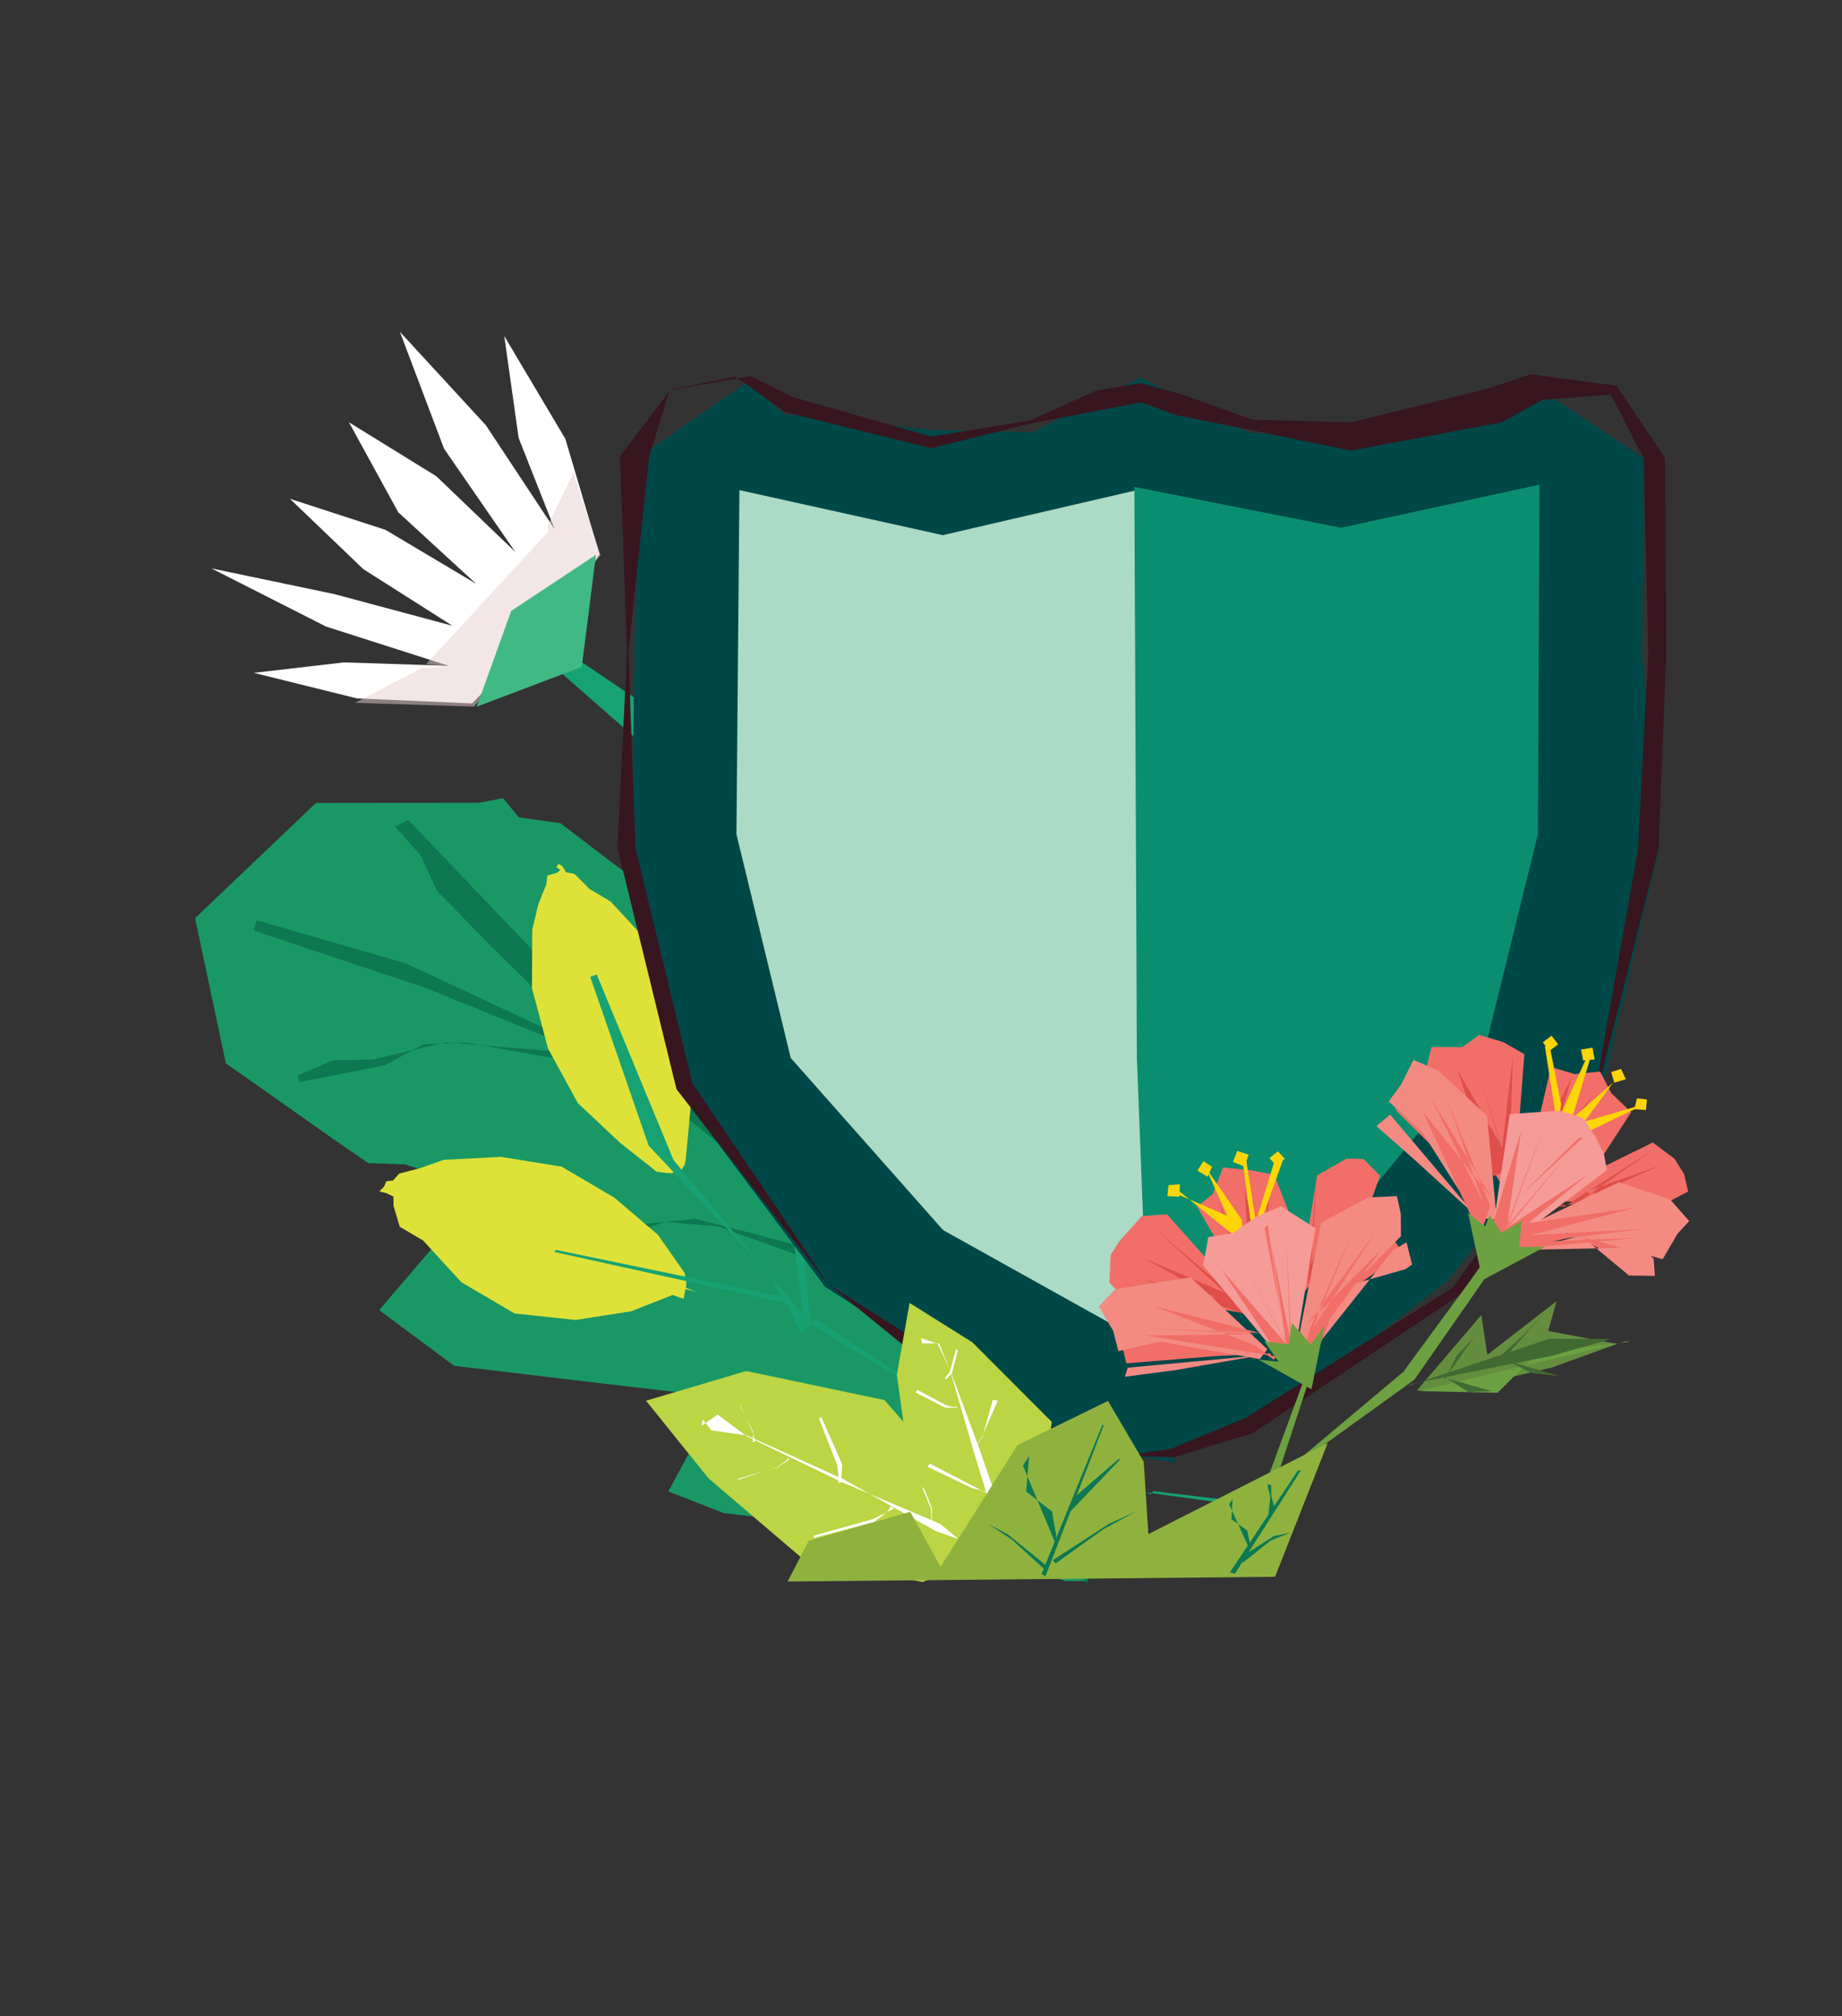
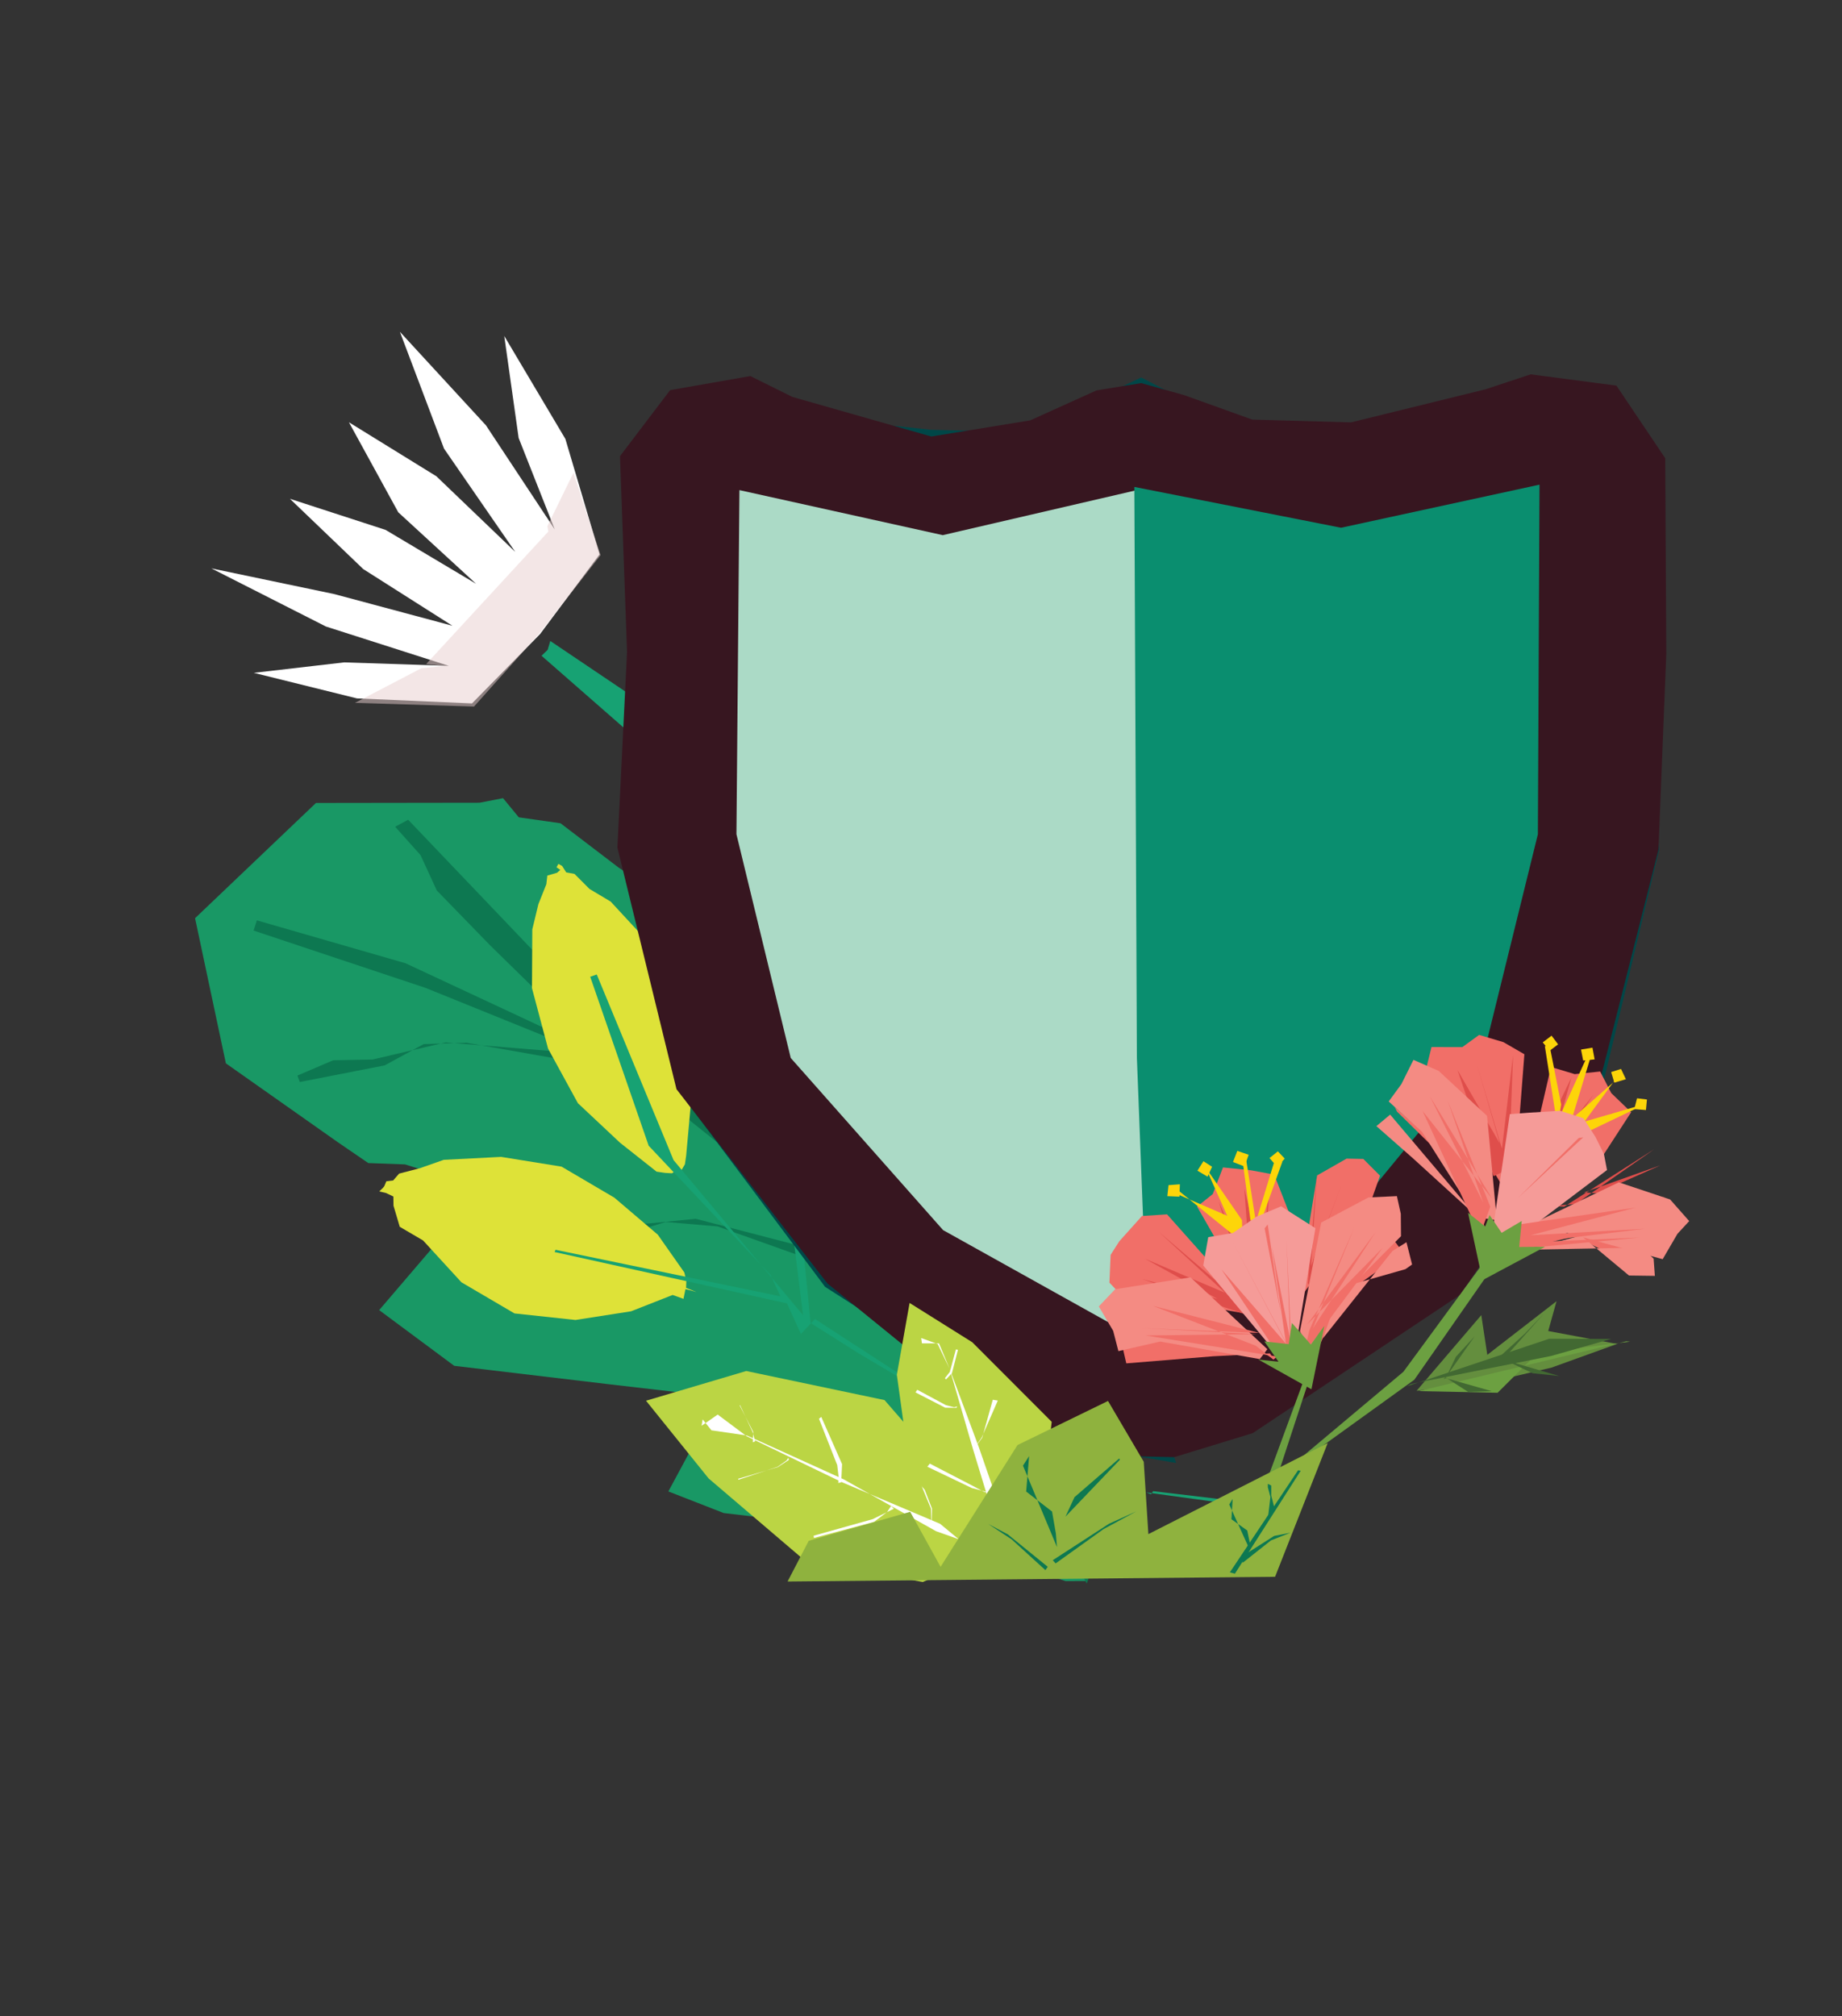
<svg xmlns="http://www.w3.org/2000/svg" id="Layer_1" data-name="Layer 1" viewBox="0 0 201 220">
  <rect x="0" y="0" width="201" height="220" fill="#333333" stroke="none" />
  <defs>
    <style>
      .cls-1 {
        fill: #fff;
      }

      .cls-2 {
        fill: #41b984;
      }

      .cls-3 {
        opacity: .5;
      }

      .cls-4 {
        fill: #0d7851;
      }

      .cls-5 {
        fill: #f59b98;
      }

      .cls-6 {
        fill: #0a8e6f;
      }

      .cls-7 {
        fill: #abdac6;
      }

      .cls-8 {
        fill: #dee238;
      }

      .cls-9 {
        fill: #648e3e;
      }

      .cls-10 {
        fill: #17a273;
      }

      .cls-11 {
        fill: #fdd509;
      }

      .cls-12 {
        fill: #f48b83;
      }

      .cls-13 {
        fill: #e8cece;
      }

      .cls-14 {
        fill: #8fb23e;
      }

      .cls-15 {
        fill: #df4e4b;
      }

      .cls-16 {
        fill: #f16f68;
      }

      .cls-17 {
        fill: #bbd544;
      }

      .cls-18 {
        fill: #004748;
      }

      .cls-19 {
        fill: #371620;
      }

      .cls-20 {
        fill: #199865;
      }

      .cls-21 {
        fill: #426932;
      }

      .cls-22 {
        fill: #6ca041;
      }
    </style>
  </defs>
  <g>
    <g>
      <polygon class="cls-10" points="59.093 71.553 70.413 81.461 78.477 94.204 84.954 107.823 87.323 122.71 87.861 137.539 89.525 152.247 89.53 167.273 89.842 167.046 94.027 154.061 94.26 140.512 92.829 127.028 86.941 114.63 83.448 101.795 76.559 90.432 71.438 77.613 60.048 69.94 59.761 70.906 59.093 71.553" />
      <g>
        <polygon class="cls-1" points="55.025 36.662 56.594 47.787 60.536 57.771 53.025 46.407 43.638 36.205 48.453 48.953 56.223 60.219 47.615 51.966 38.075 46.076 43.459 55.898 51.951 63.701 42.075 57.819 31.641 54.428 39.635 62.093 49.369 68.279 36.482 64.824 23.065 62.018 35.569 68.364 48.973 72.654 37.558 72.275 27.698 73.417 38.949 76.205 51.506 76.753 58.93 69.188 65.424 60.493 61.694 47.893 55.025 36.662" />
        <g class="cls-3">
          <polygon class="cls-13" points="59.729 57.416 59.842 58.055 60.053 57.759 46.5 72.459 48.487 72.678 45.986 72.909 38.738 76.692 51.724 77.094 58.85 69.125 65.535 60.572 62.576 51.583 59.729 57.416" />
        </g>
-         <polygon class="cls-2" points="52.026 77.108 55.777 66.665 65.031 60.536 63.486 72.77 52.026 77.108" />
      </g>
    </g>
    <polygon class="cls-10" points="95.864 67.334 94.408 81.28 92.526 95.046 89.93 108.758 91.447 122.787 87.81 136.559 87.56 150.493 90.398 164.39 90.773 164.309 89.982 150.484 89.884 136.633 93.485 122.941 93.145 109.091 94.766 95.374 96.276 81.618 99.208 68.09 96.415 66.716 95.864 67.334" />
  </g>
  <g>
    <polygon class="cls-20" points="114.593 108.227 109.892 112.208 108.737 120.559 109.109 128.22 110.806 130.561 109.91 131.555 106.681 121.724 99.112 100.415 84.946 82.62 72.265 78.178 71.663 89.632 73.37 95.754 73.331 98.31 72.081 97.835 70.126 96.413 67.499 94.662 61.165 89.829 56.614 89.183 54.892 87.092 52.321 87.59 34.479 87.615 21.285 100.188 24.648 116.026 36.853 124.624 40.187 126.907 44.202 127.054 50.666 129.087 55.329 130.427 56.46 130.578 54.249 131.16 48.887 134.168 41.375 142.951 49.565 149.031 66.601 151.059 83.505 153.019 89.241 153.019 91.554 152.819 90.587 152.779 88.653 153.507 82.578 154.147 76.032 156.983 72.932 162.737 78.971 165.095 94.837 166.958 110.978 170.862 116.285 172.519 118.654 172.508 119.621 169.695 120.109 162.065 121.84 139.045 119.91 116.168 114.593 108.227" />
    <polygon class="cls-4" points="81.607 93.51 81.14 99.503 83.444 105.162 84.558 110.957 86.401 116.572 97.042 137.363 83.669 126.244 70.192 116.288 69.954 115.464 69.703 115.816 44.538 89.446 43.122 90.21 45.891 93.31 47.664 97.164 53.491 103.159 65.715 115.126 44.243 105.102 28.031 100.425 27.669 101.535 46.442 107.795 64.284 115.019 48.621 113.744 40.667 115.607 36.357 115.691 32.456 117.358 32.712 118.063 41.977 116.25 46.229 113.929 50.914 113.777 68.574 116.894 94.8 137.892 75.919 132.988 70.872 133.488 68.301 133.721 65.627 134.036 60.797 136.32 56.073 139.255 56.818 140.539 67.178 135.02 72.641 133.333 78.307 133.82 98.938 141.167 112.739 160.957 99.056 156.236 91.749 156.937 84.78 159.612 85.234 161.243 99.852 158.187 113.655 163.288 114.453 164.651 118.584 172.789 119.754 169.476 122.025 170.889 114.973 162.526 113.791 162.534 113.921 143.12 115.499 123.646 114.488 123.317 112.068 142.009 113.624 160.645 107.632 149.819 99.558 140.9 100.343 140.018 88.434 118.383 85.408 112.628 84.332 106.219 82.996 93.501 81.607 93.51" />
  </g>
  <g>
    <polygon class="cls-8" points="73.786 127.76 74.157 128.052 74.38 127.651 74.738 127.04 74.872 126.115 75.331 121.076 75.709 114.914 74.344 108.408 70.777 102.854 66.636 98.374 64.33 97 62.688 95.355 61.786 95.189 61.337 94.485 60.935 94.26 60.727 94.634 61.141 94.921 60.784 95.231 59.723 95.538 59.616 96.483 58.748 98.66 58.085 101.406 58.05 107.824 59.803 114.414 63.058 120.371 67.655 124.686 71.651 127.847 72.596 127.982 73.33 128.022 73.962 127.6 73.786 127.76" />
    <polygon class="cls-8" points="76.002 140.988 75.44 140.747 74.865 140.526 74.895 139.748 74.675 138.845 71.776 134.718 67.038 130.681 61.281 127.298 54.682 126.232 48.425 126.553 45.81 127.471 43.553 128.057 42.902 128.802 42.159 128.893 41.936 129.423 41.798 129.601 41.387 130.002 42.133 130.178 42.925 130.558 42.939 131.558 43.621 133.86 46.168 135.354 50.351 139.916 56.14 143.313 62.793 144.028 68.862 143.082 73.399 141.299 74.582 141.723 74.796 140.666 75.367 140.797 76.002 140.988" />
    <polygon class="cls-17" points="100.334 147.585 100.046 147.07 100.666 147.077 100.627 146.491 100.928 145.932 102.447 142.668 102.569 138.199 101.775 133.6 100.654 128.957 97.521 125.788 96.461 124.064 95.089 123.166 94.347 123.162 94.237 122.357 93.522 123.042 93.627 122.608 93.741 122.803 93.683 123.128 93.246 123.439 93.223 124.138 92.197 125.446 91.523 127.296 91.083 131.739 91.977 136.369 93.889 140.599 96.414 144.109 99.079 146.345 99.366 147.075 99.958 147.02 100.138 147.351 100.334 147.585" />
    <polygon class="cls-10" points="60.62 136.371 85.163 141.452 84.09 139.126 70.784 125.015 64.405 106.58 65.117 106.328 73.5 126.587 87.626 143.499 84.528 118.585 85.945 118.89 88.453 144.357 93.63 147.631 105.195 154.493 104.903 155.165 106.947 155.511 96.276 133.535 97.207 133.441 108.456 156.918 108.063 157.937 124.123 162.464 125.601 163.051 125.825 162.706 134.709 163.762 134.633 164.152 116.496 161.664 104.631 155.909 104.611 154.116 88.936 143.926 87.395 145.556 85.877 142.22 60.516 136.613 60.62 136.371" />
  </g>
  <g>
    <polygon class="cls-18" points="163.084 44.49 147.424 47.825 136.298 47.19 129.059 43.535 124.531 41.186 119.941 43.355 112.746 47.167 101.625 46.9 85.579 45.161 81.586 41.635 69.9 49.778 69.235 71.134 68.969 92.49 73.92 118.861 90.03 140.41 112.602 154.89 120.77 158.077 120.688 158.324 128.344 159.631 127.927 158.378 136.649 156.26 157.927 139.777 174.742 119.018 181.047 92.71 179.183 71.35 179.371 49.993 167.69 42.224 163.084 44.49" />
-     <path class="cls-19" d="M121.005,158.836l-.594,.311-8.961-1.907-21.158-17.191-16.473-21.201-6.447-26.362,1.052-21.355-.77-21.358,5.469-7.201,8.753-1.537,4.595,2.278,15.152,4.317,10.795-1.76,7.226-3.268,4.885-.799,4.695,1.315,7.426,2.668,10.777,.303,14.694-3.615,4.906-1.628,9.358,1.231,5.324,7.922,.117,21.357-.855,21.355-6.6,26.076-15,22.467-22.666,15.119-8.573,2.624-7.126-.16ZM80.173,41.109l-7.075,1.422-2.256,7.249-2.272,21.352,.766,21.358,6.214,25.691,14.829,21.946,22.475,14.25,7.537,4.812,7.431-1.128,8.083-3.343,22.613-14.217,15.597-21.716,4.617-26.081,1.129-21.355-.509-21.358-3.582-6.941-7.411,.576-4.507,2.468-16.431,3.079-11.053-2.269-8.011-1.597-3.831-1.415-4.062,.791-7.963,1.52-10.88,2.701-15.95-3.939-4.222-3.047-1.275-.811Z" />
+     <path class="cls-19" d="M121.005,158.836l-.594,.311-8.961-1.907-21.158-17.191-16.473-21.201-6.447-26.362,1.052-21.355-.77-21.358,5.469-7.201,8.753-1.537,4.595,2.278,15.152,4.317,10.795-1.76,7.226-3.268,4.885-.799,4.695,1.315,7.426,2.668,10.777,.303,14.694-3.615,4.906-1.628,9.358,1.231,5.324,7.922,.117,21.357-.855,21.355-6.6,26.076-15,22.467-22.666,15.119-8.573,2.624-7.126-.16ZM80.173,41.109Z" />
  </g>
  <polygon class="cls-7" points="124.387 53.403 124.403 84.342 124.42 115.422 125.486 146.808 102.911 134.223 86.286 115.44 80.36 91.024 80.686 53.479 102.875 58.392 124.387 53.403" />
  <polygon class="cls-6" points="123.782 53.131 123.92 84.344 124.058 115.423 125.247 146.197 146.171 134.077 161.926 114.916 167.814 91.026 167.992 52.883 146.339 57.585 123.782 53.131" />
  <g>
    <polygon class="cls-17" points="70.495 152.839 77.326 161.321 87.866 170.317 100.693 172.617 107.028 169.935 105.572 163.19 96.521 152.769 81.432 149.597 70.495 152.839" />
    <polygon class="cls-1" points="106.699 169.681 107.075 168.822 102.143 167.077 92.055 161.413 81.513 156.635 77.631 156.068 76.676 154.875 76.556 155.574 78.315 154.349 81.479 156.714 91.893 161.739 102.585 166.27 106.699 169.681" />
    <polygon class="cls-1" points="86.087 159.295 84.881 160.082 80.551 161.355 80.574 161.464 84.856 160.045 85.82 159.364 86.026 159.073 86.087 159.295" />
    <polygon class="cls-1" points="91.793 161.752 91.468 161.812 91.52 161.22 91.358 159.861 89.368 154.809 89.618 154.604 91.888 159.758 91.793 161.752" />
    <polygon class="cls-1" points="101.642 166.633 101.586 166.738 101.616 166.269 101.596 164.647 99.208 158.836 99.409 158.692 101.708 164.627 101.642 166.633" />
    <polygon class="cls-1" points="97.542 164.623 95.236 165.759 88.782 167.569 88.82 167.812 95.39 166.054 96.809 164.97 97.233 164.33 97.542 164.623" />
    <polygon class="cls-1" points="82.399 157.274 82.144 157.376 82.19 156.229 80.715 153.356 80.758 153.322 82.125 156.259 82.399 157.274" />
  </g>
  <g>
    <polygon class="cls-17" points="99.255 142.17 97.863 150.01 99.376 160.908 106.097 168.103 110.302 170.084 113.452 166.424 114.764 155.142 106.093 146.457 99.255 142.17" />
    <polygon class="cls-1" points="111.128 170.639 109.913 170.995 109.822 166.623 106.833 157.973 103.637 149.379 102.318 146.651 100.521 146.001 100.602 146.578 102.466 146.583 103.634 149.38 106.199 158.209 108.856 166.936 111.128 170.639" />
    <polygon class="cls-1" points="104.368 153.615 103.147 153.602 99.898 151.931 100.094 151.644 103.215 153.322 104.121 153.551 104.45 153.458 104.368 153.615" />
    <polygon class="cls-1" points="106.189 158.208 106.314 157.981 106.52 157.774 107.179 156.877 108.334 152.732 108.879 152.824 107.127 156.845 106.189 158.208" />
    <polygon class="cls-1" points="109.268 166.275 108.921 166.243 109.558 166.124 110.13 164.947 111.945 160.406 112.244 160.472 110.46 165.173 109.268 166.275" />
    <polygon class="cls-1" points="108.117 162.906 106.049 162.366 101.192 160.041 101.462 159.701 106.132 162.12 107.393 162.789 107.793 162.876 108.117 162.906" />
    <polygon class="cls-1" points="103.23 150.516 103.11 150.377 103.652 149.687 104.306 147.245 104.532 147.286 103.878 149.827 103.23 150.516" />
  </g>
  <g>
    <g>
      <g>
        <g>
          <g>
            <g>
              <polygon class="cls-16" points="152.203 120.817 152.448 121.294 159.166 127.904 160.839 133.27 162.084 134.153 160.137 127.805 152.203 120.817" />
              <polygon class="cls-16" points="165.302 135.352 165.265 136.455 171.831 134.903 179.528 138.696 180.634 134.991 166.065 134.48 165.302 135.352" />
-               <polygon class="cls-16" points="167.346 131.061 180.351 124.661 182.735 126.445 183.782 128.133 184.207 130.016 181.858 131.238 167.346 131.061" />
              <polygon class="cls-16" points="174.763 126.329 177.99 121.361 175.827 119.276 174.61 116.919 171.832 117.202 169.243 116.423 167.652 123.289 174.763 126.329" />
              <polygon class="cls-16" points="165.596 124.673 166.342 115.034 164.052 113.712 161.403 112.924 159.57 114.256 156.206 114.248 155.289 117.968 160.023 122.97 163.863 129.277 165.596 124.673" />
              <polygon class="cls-15" points="164.643 127.551 165.108 115.125 163.894 125.335 161.181 116.205 163.662 124.778 159.046 116.764 162.969 128.349 164.643 127.551" />
              <polygon class="cls-15" points="166.607 128.32 176.226 121.201 167.965 126.88 173.886 119.445 168.954 126.727 171.474 117.576 165.918 129.085 166.607 128.32" />
              <g>
                <g>
                  <polygon class="cls-11" points="170.356 120.516 169.968 122.791 169.845 122.235 168.576 114.156 169.067 113.961 170.356 120.516" />
                  <polygon class="cls-11" points="169.307 113.005 170.021 113.953 169.096 114.656 168.344 113.739 169.307 113.005" />
                </g>
                <g>
                  <polygon class="cls-11" points="171.599 121.83 170.044 122.855 169.782 122.741 173.289 115.056 173.67 115.008 171.599 121.83" />
                  <polygon class="cls-11" points="173.769 114.317 174.007 115.593 172.758 115.72 172.521 114.521 173.769 114.317" />
                </g>
                <g>
                  <polygon class="cls-11" points="171.521 122.082 171.189 123.834 171.364 124.475 176.563 117.38 176.63 117.588 171.521 122.082" />
                  <polygon class="cls-11" points="176.887 116.636 175.811 116.977 176.158 118.135 177.417 117.759 176.887 116.636" />
                </g>
                <g>
                  <polygon class="cls-11" points="172.53 122.493 171.18 124.012 171.26 124.44 179.101 120.686 179.063 120.588 172.53 122.493" />
                  <polygon class="cls-11" points="179.715 119.971 178.636 119.841 178.333 121.02 179.607 121.121 179.715 119.971" />
                </g>
              </g>
              <polygon class="cls-15" points="170.681 131.665 180.494 125.407 172.407 131.047 181.184 127.155 172.842 130.116 181.687 130.637 169.382 131.573 170.681 131.665" />
              <polygon class="cls-12" points="163.337 133.153 162.267 121.757 157 116.857 154.237 115.646 152.918 118.294 151.535 120.185 155.188 123.52 161.058 132.795 163.337 133.153" />
              <polygon class="cls-12" points="160.952 132.558 154.189 126.394 150.192 122.877 151.694 121.619 160.952 132.558" />
              <polygon class="cls-12" points="165.711 134.254 176.643 129.007 182.243 130.879 184.327 133.237 183.045 134.627 181.432 137.394 171.014 134.542 164.982 136.281 165.711 134.254" />
              <polygon class="cls-12" points="166.651 136.362 172.521 134.822 177.756 139.177 180.58 139.215 180.442 137.338 179.188 136.126 166.651 136.362" />
              <polygon class="cls-5" points="162.826 134.657 164.751 121.568 166.84 121.412 170.234 121.199 172.789 122.016 174.091 124.045 175.021 125.911 175.357 127.667 164.457 135.909 162.826 134.657" />
            </g>
-             <polygon class="cls-16" points="163.729 135.926 173.273 128.159 164.523 133.918 171.166 125.877 164.337 133.913 168.592 122.647 164.412 134.091 165.978 123.422 162.244 135.663 163.729 135.926" />
            <polygon class="cls-16" points="165.683 130.675 172.272 124.17 172.765 124.096 165.683 130.675" />
          </g>
          <polygon class="cls-16" points="164.751 136.157 164.757 136.354 178.92 135.033 167.483 135.521 179.51 134.072 167.012 134.785 178.465 131.767 165.564 133.626 164.751 136.157" />
          <polygon class="cls-16" points="161.783 133.972 161.039 133.812 155.231 121.223 162.826 130.801 156.036 119.643 161.85 131.219 157.972 120.103 162.621 131.66 161.783 133.972" />
        </g>
        <polygon class="cls-22" points="160.194 132.334 161.767 139.687 168.59 136.042 165.775 136.063 166.052 133.227 163.858 134.518 162.544 132.582 162.06 133.826 160.194 132.334" />
      </g>
      <g>
        <g>
          <g>
            <g>
              <polygon class="cls-16" points="122.365 146.435 122.903 148.763 132.403 147.988 138.576 147.674 138.947 148.224 133.244 145.179 122.365 146.435" />
              <polygon class="cls-16" points="143.169 147.934 143.794 147.255 146.36 141.49 153.11 136.68 151.707 134.774 142.089 145.358 143.169 147.934" />
              <polygon class="cls-16" points="141.443 142.202 143.729 128.251 146.942 126.42 148.766 126.457 150.59 128.288 149.589 131.111 141.443 142.202" />
              <polygon class="cls-16" points="141.097 133.437 139.042 128.165 136.512 127.697 133.454 127.382 132.336 130.289 130.627 131.659 133.991 137.523 141.097 133.437" />
              <polygon class="cls-16" points="133.81 139.761 127.35 132.504 124.613 132.683 122.142 135.437 121.19 136.924 121.063 139.954 123.067 142.084 129.48 142.21 136.695 143.461 133.81 139.761" />
              <polygon class="cls-15" points="135.589 142.219 126.484 134.446 133.687 141.066 124.931 137.344 132.836 141.722 124.613 139.56 135.769 143.381 135.589 142.219" />
              <polygon class="cls-15" points="137.387 140.984 138.546 128.746 138.006 138.908 135.783 129.687 136.443 138.879 132.976 131.112 136.508 142.071 137.387 140.984" />
              <g>
                <g>
                  <polygon class="cls-11" points="134.332 132.84 135.374 134.82 135.193 135.247 128.143 129.54 128.049 130.122 134.332 132.84" />
                  <polygon class="cls-11" points="127.51 129.317 128.748 129.223 128.701 130.573 127.382 130.518 127.51 129.317" />
                </g>
                <g>
                  <polygon class="cls-11" points="135.524 133.133 135.584 135.091 135.252 135.645 131.588 127.461 131.597 127.436 135.524 133.133" />
                  <polygon class="cls-11" points="131.319 126.706 132.264 127.311 131.771 128.393 130.664 127.739 131.319 126.706" />
                </g>
                <g>
                  <polygon class="cls-11" points="136.439 133.041 137.118 134.774 137.223 134.504 135.975 126.488 135.57 126.47 136.439 133.041" />
                  <polygon class="cls-11" points="135.017 125.579 134.545 126.791 135.805 127.28 136.253 126 135.017 125.579" />
                </g>
                <g>
                  <polygon class="cls-11" points="137.208 132.783 137.189 134.916 137.282 134.155 139.931 126.761 139.215 126.215 137.208 132.783" />
                  <polygon class="cls-11" points="139.441 125.629 138.53 126.358 139.38 127.344 140.191 126.417 139.441 125.629" />
                </g>
              </g>
              <polygon class="cls-15" points="142.708 140.008 143.722 127.872 143.074 138.122 146.411 129.216 143.241 137.541 148.912 130.854 143.531 141.235 142.708 140.008" />
              <polygon class="cls-12" points="138.294 147.217 129.912 139.378 121.686 140.673 119.902 142.549 121.47 145.214 122.041 147.427 126.593 146.383 137.469 148.298 138.294 147.217" />
-               <polygon class="cls-12" points="137.458 147.893 128.311 149.49 122.748 150.224 123.054 149.238 137.458 147.893" />
              <polygon class="cls-12" points="141.847 145.262 144.169 133.398 149.324 130.658 152.431 130.515 152.857 132.446 152.877 134.887 145.863 141.948 142.879 147.271 141.847 145.262" />
              <polygon class="cls-12" points="144.35 146.04 146.347 140.483 153.36 138.485 154.087 137.975 153.474 135.547 151.94 136.506 144.35 146.04" />
              <polygon class="cls-5" points="139.803 148.308 131.299 138.08 131.846 134.991 134.539 134.533 137.116 132.75 139.802 131.623 140.873 132.32 143.537 134.013 141.279 147.664 139.803 148.308" />
            </g>
            <polygon class="cls-16" points="140.979 148.28 140.384 135.367 140.774 146.104 138.773 135.96 140.308 146.434 134.546 135.568 140.408 146.703 133.275 138.494 140.409 149.171 140.979 148.28" />
            <polygon class="cls-16" points="139.73 143.101 137.995 134.031 138.333 133.614 139.73 143.101" />
          </g>
          <polygon class="cls-16" points="142.377 147.314 142.365 147.588 150.869 136.168 142.63 144.532 150.112 134.431 143.265 144.939 147.762 133.992 142.878 145.154 142.377 147.314" />
          <polygon class="cls-16" points="138.954 148.353 139.354 148.022 125.015 145.72 137.137 145.579 124.61 144.92 137.435 145.445 125.787 142.483 137.051 146.847 138.954 148.353" />
        </g>
        <polygon class="cls-22" points="137.322 148.348 143.105 151.588 144.514 144.668 143.038 146.707 140.974 144.354 140.625 146.667 137.962 146.365 139.511 148.584 137.322 148.348" />
      </g>
      <polygon class="cls-22" points="132.458 166.317 132.592 166.934 153.137 149.683 161.893 137.75 162.044 139.479 154.334 150.547 132.458 166.317" />
      <polygon class="cls-22" points="138.239 164.598 137.479 163.611 142.237 150.679 143.039 149.974 138.239 164.598" />
    </g>
    <g>
      <polygon class="cls-9" points="154.577 151.759 161.64 143.496 162.295 147.832 169.849 141.98 168.944 145.233 176.453 146.645 169.306 149.224 163.181 150.658 154.577 151.759" />
      <polygon class="cls-22" points="154.818 151.791 177.456 146.355 177.87 146.394 167.753 147.659 163.419 151.972 154.818 151.791" />
      <polygon class="cls-21" points="153.527 151.273 169.057 146.075 175.813 146.095 169.28 147.951 153.923 151.019 153.527 151.273" />
      <polygon class="cls-21" points="167.242 149.841 170.143 150.143 164.004 148.352 168.466 143.347 166.37 145.54 163.64 148.039 163.61 148.366 163.915 148.259 167.242 149.841" />
      <polygon class="cls-21" points="160.197 151.874 162.787 151.8 157.713 150.358 160.914 145.812 158.872 148.041 157.748 150.377 157.542 150.495 157.697 150.266 160.197 151.874" />
    </g>
  </g>
  <polygon class="cls-14" points="144.88 157.457 139.137 172.051 85.94 172.567 88.249 168.124 99.321 164.959 102.637 170.965 111.031 157.676 120.907 152.864 124.806 159.499 125.311 167.393 144.88 157.457" />
  <g>
-     <polygon class="cls-4" points="113.649 171.758 120.305 155.425 120.428 155.55 114.082 171.995 113.649 171.758" />
    <polygon class="cls-4" points="117.25 163.362 122.127 159.141 122.205 159.274 116.265 165.487 117.25 163.362" />
    <polygon class="cls-4" points="111.626 159.923 115.338 168.806 115.215 167.314 114.801 164.931 111.976 162.749 112.298 158.88 111.626 159.923" />
    <polygon class="cls-4" points="134.136 164.161 136.416 169.196 136.38 168.357 136.098 167 134.377 165.774 134.505 163.557 134.136 164.161" />
    <polygon class="cls-4" points="107.836 166.287 110.39 167.965 114.075 171.323 114.33 170.96 109.981 167.428 107.836 166.287" />
    <polygon class="cls-4" points="123.981 164.919 120.414 166.85 115.19 170.591 114.878 170.242 121.008 166.267 123.981 164.919" />
    <polygon class="cls-4" points="134.205 171.564 141.643 160.43 141.934 160.478 134.754 171.711 134.205 171.564" />
    <polygon class="cls-4" points="140.831 167.233 138.69 168.079 135.615 170.513 135.394 169.91 139.028 167.595 140.831 167.233" />
    <polygon class="cls-4" points="138.347 162.275 138.628 163.348 138.347 165.725 139.09 164.652 138.719 163.183 138.719 162.093 138.347 161.911 138.347 162.275" />
  </g>
</svg>